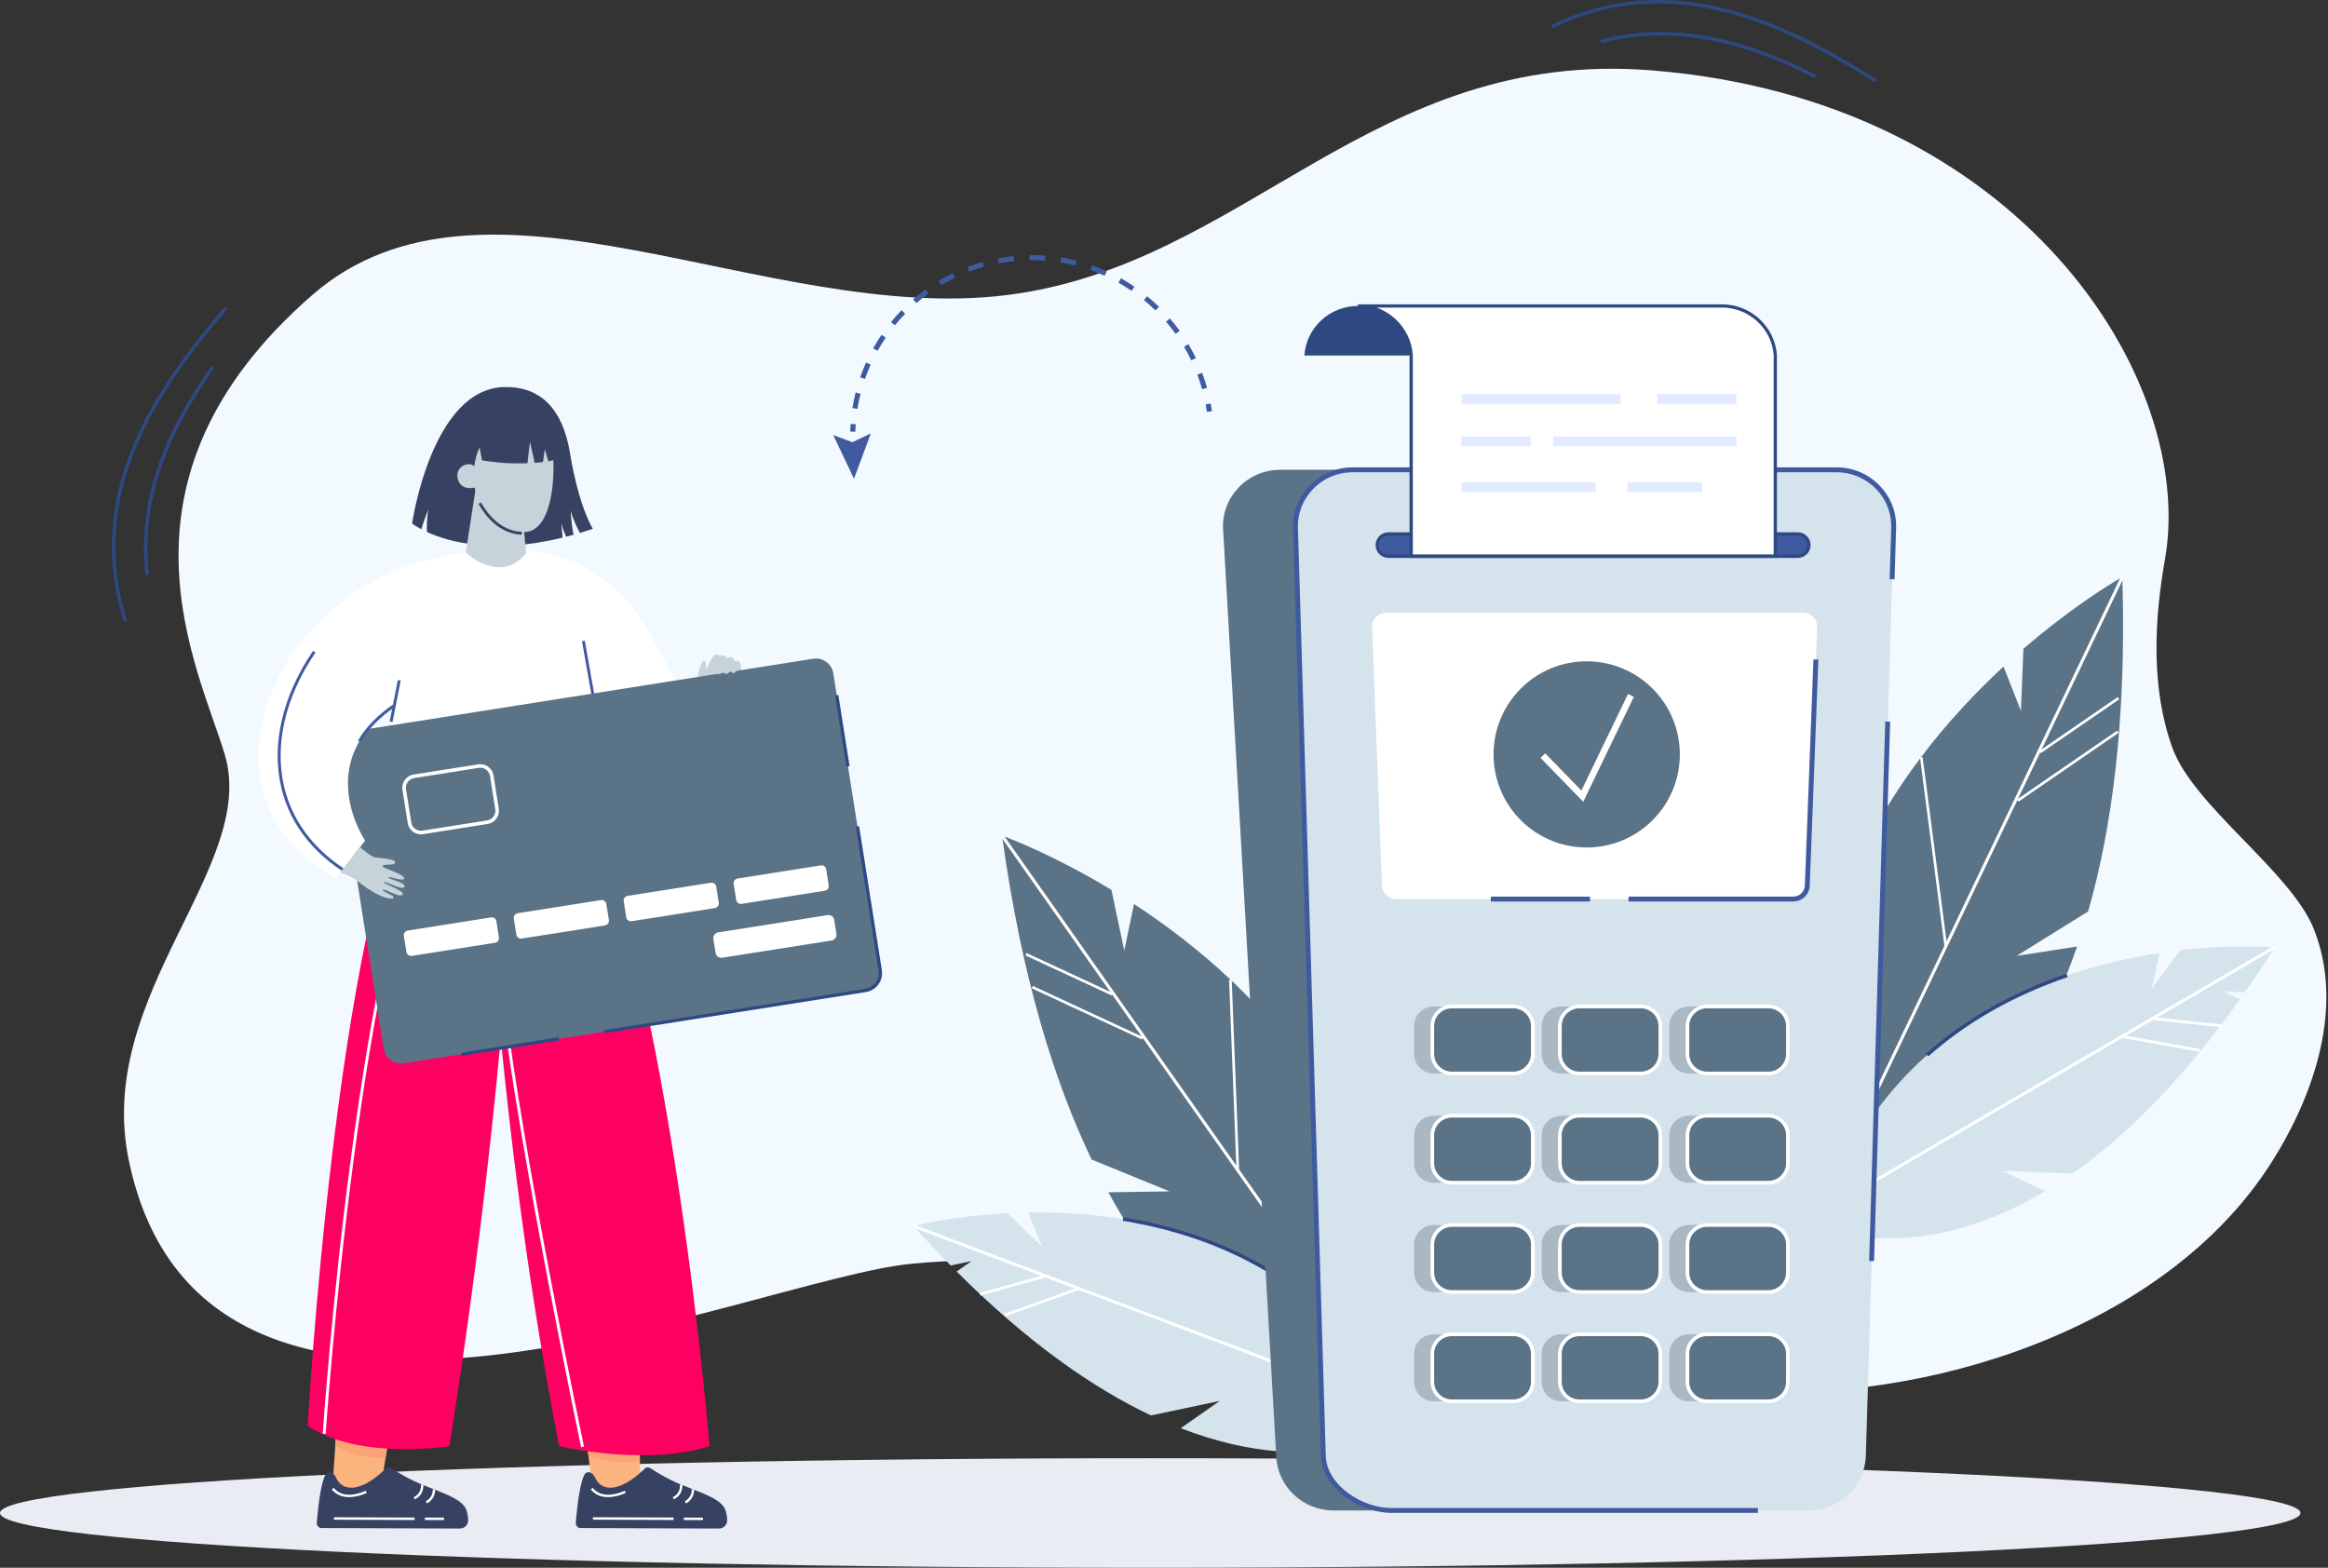
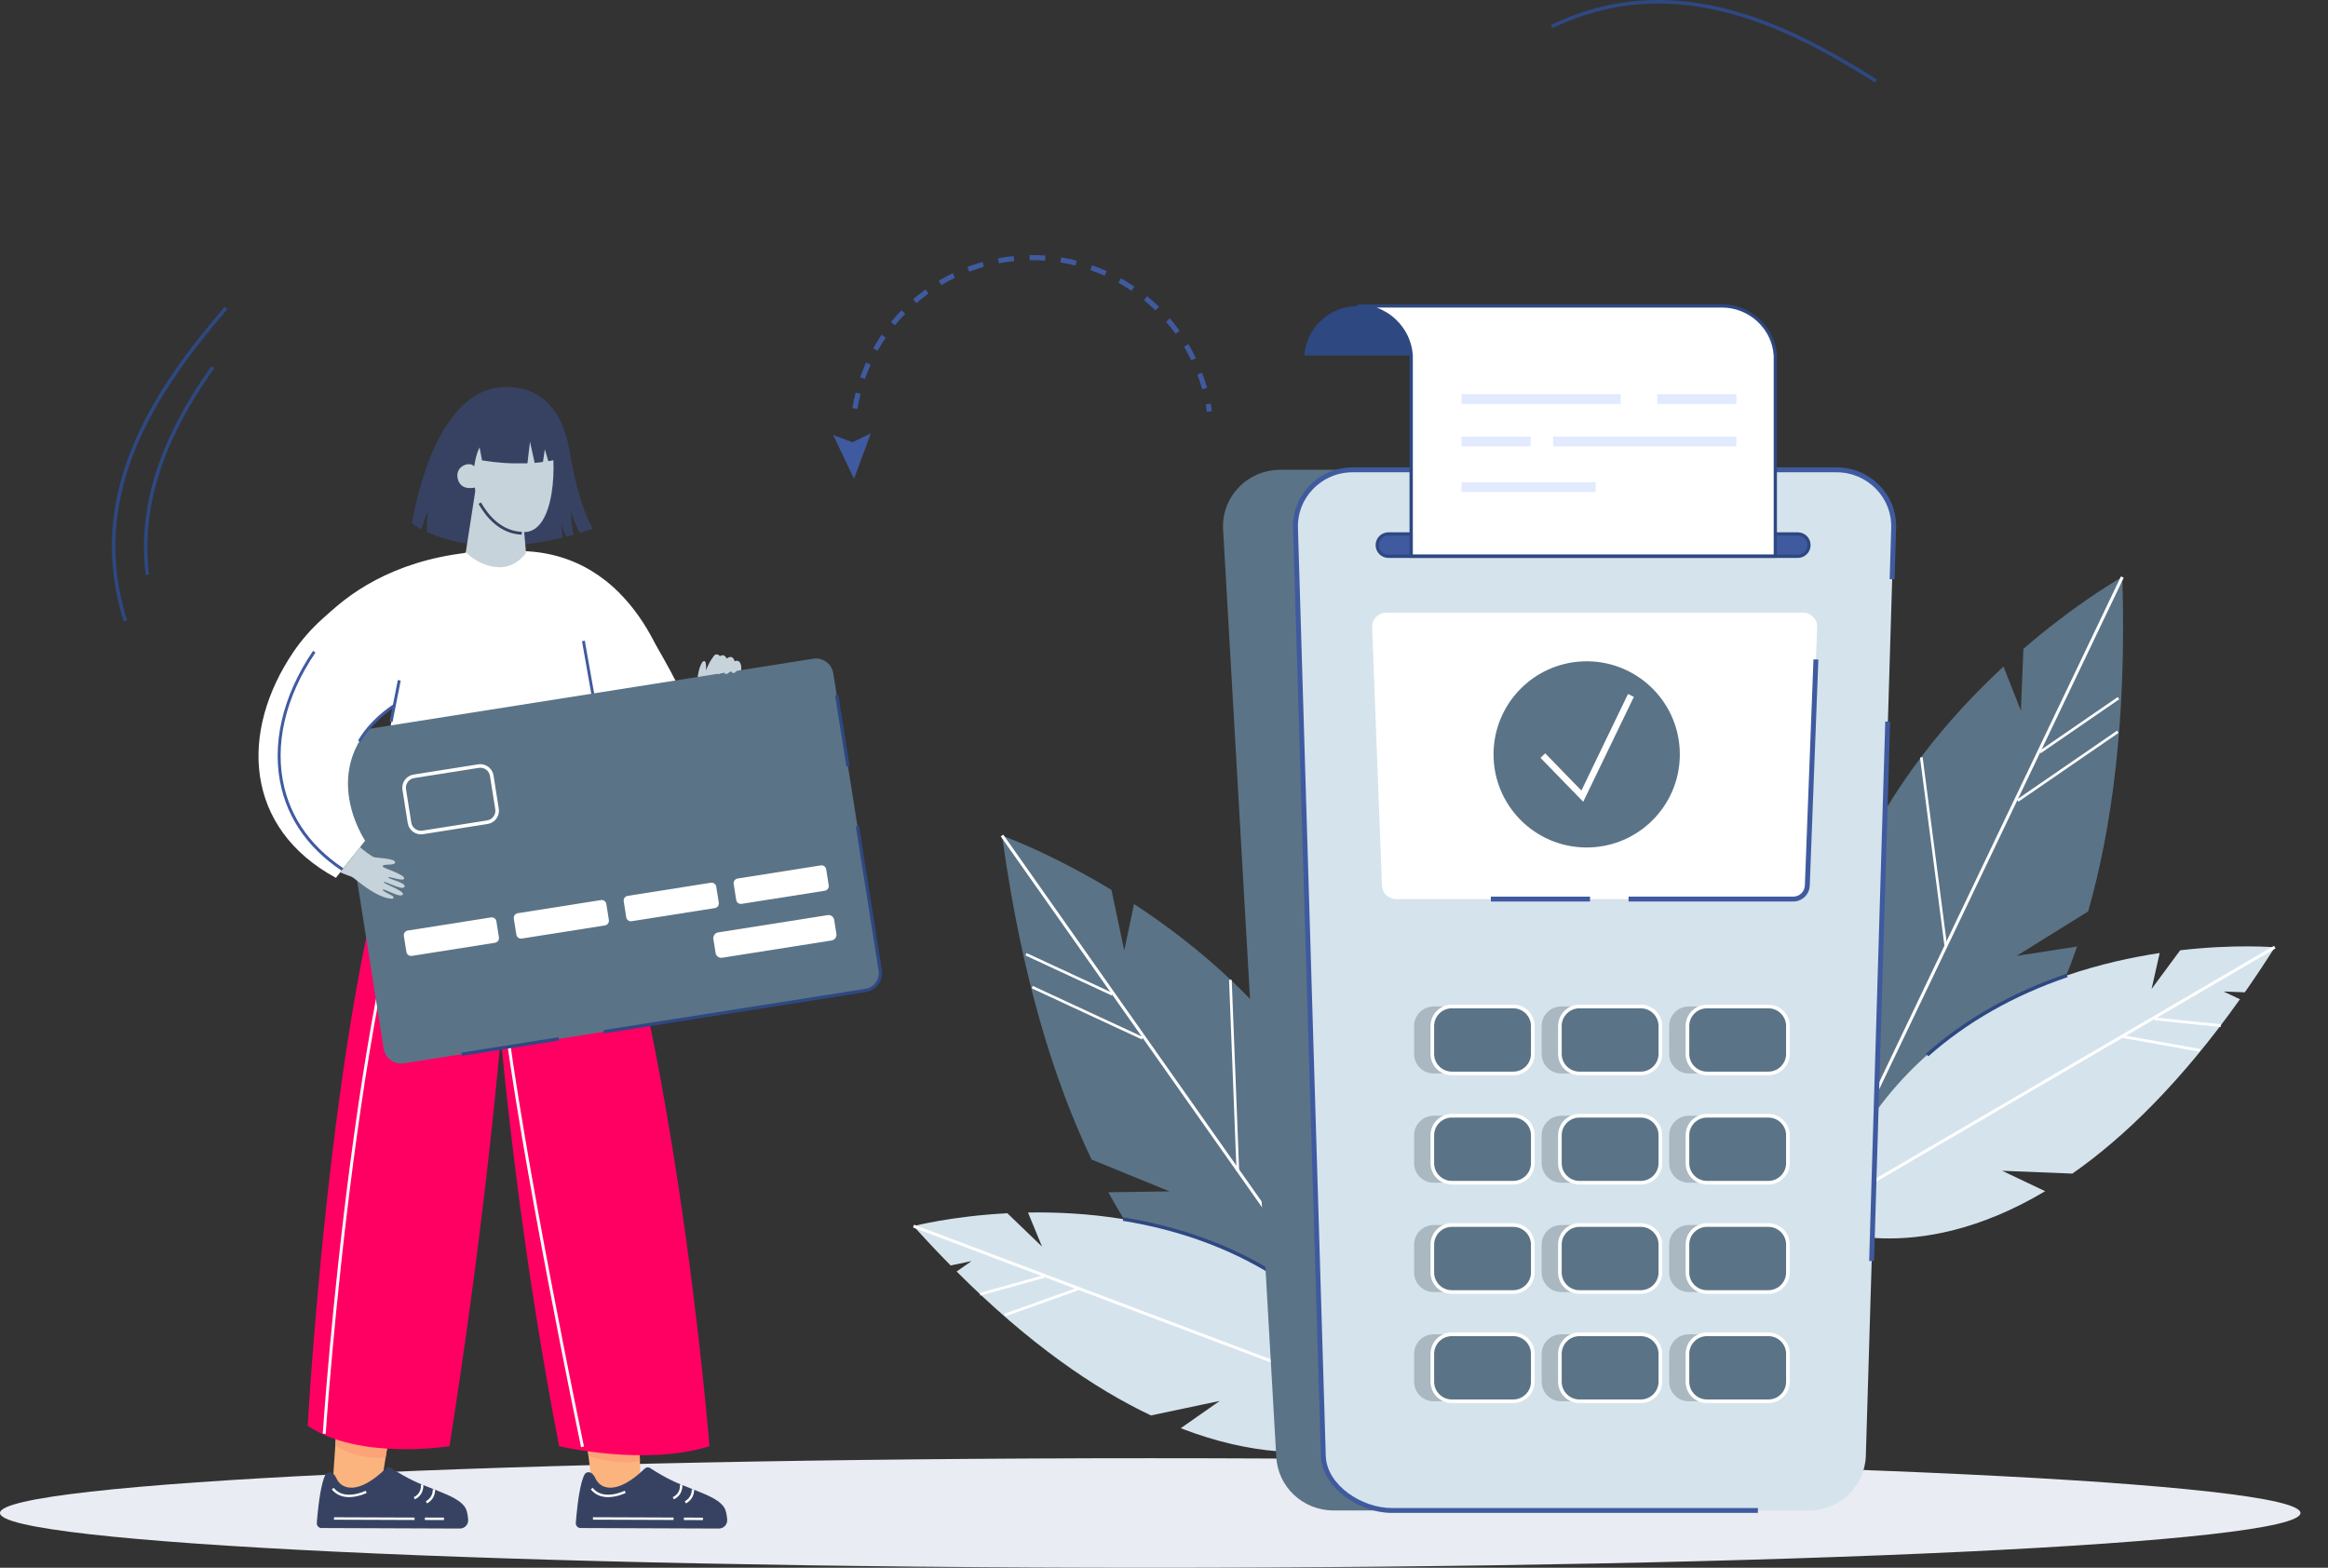
<svg xmlns="http://www.w3.org/2000/svg" width="585" height="394" viewBox="0 0 585 394" fill="none">
  <rect x="0" y="0" width="585" height="394" fill="#333333" stroke="none" />
  <g clip-path="url(#clip0_3087_1008)">
-     <path d="M436.129 349.555C484.204 352.948 544.297 333.895 570.811 292.112C581.788 274.813 589.077 252.614 581.436 233.472C575.648 218.976 551.168 202.595 545.88 187.894C540.518 172.988 541.281 156.198 544.035 140.53C551.938 95.501 507.987 25.2 415.157 17.694C344.775 12.007 312.932 66.689 253.027 74.154C192.581 81.685 121.698 36.492 78.452 74.154C24.753 120.928 49.955 167.744 56.489 189.648C64.884 217.788 23.843 249.902 32.312 291.333C51.234 383.964 188.769 321.497 229.08 317.588C270.022 313.614 310.645 325.267 350.768 334.617C390.89 343.966 433.382 350.997 472.595 338.165L436.129 349.555Z" fill="#F3FAFF" />
    <path d="M289.04 394C448.673 394 578.081 387.836 578.081 380.233C578.081 372.63 448.673 366.466 289.04 366.466C129.408 366.466 0 372.63 0 380.233C0 387.836 129.408 394 289.04 394Z" fill="#E9ECF2" />
    <path d="M37.45 144.403L36.573 144.502C34.621 127.334 39.885 110.659 53.125 92.008L53.838 92.516C40.729 110.978 35.523 127.457 37.442 144.403H37.45Z" fill="#2E4882" />
    <path d="M31.916 155.9L31.08 156.162C21.029 124.163 38.27 98.244 56.462 77.118L57.126 77.692C39.098 98.637 21.996 124.31 31.916 155.9Z" fill="#2E4882" />
-     <path d="M456.007 19.627C435.839 9.326 418.771 6.548 402.276 10.891L402.054 10.039C418.771 5.639 436.036 8.433 456.409 18.84L456.007 19.618V19.627Z" fill="#2E4882" />
    <path d="M471.158 20.732C447.826 5.917 419.943 -7.293 390.101 7.072L389.724 6.277C419.96 -8.276 448.096 5.04 471.642 19.987L471.166 20.724L471.158 20.732Z" fill="#2E4882" />
-     <path d="M214.936 108.503L213.657 108.47C213.673 107.823 213.706 107.176 213.755 106.528L215.026 106.618C214.985 107.241 214.952 107.872 214.936 108.503Z" fill="#3F5A9F" />
    <path d="M302.084 97.818C301.74 96.572 301.338 95.335 300.879 94.13L302.076 93.68C302.543 94.917 302.961 96.195 303.314 97.474L302.084 97.818ZM215.469 102.759L214.206 102.554C214.411 101.243 214.682 99.932 215.01 98.645L216.247 98.957C215.936 100.211 215.674 101.489 215.469 102.759ZM299.362 90.557C298.805 89.394 298.19 88.247 297.534 87.14L298.632 86.485C299.313 87.624 299.944 88.812 300.518 90L299.362 90.549V90.557ZM217.354 95.245L216.149 94.827C216.584 93.573 217.075 92.328 217.625 91.115L218.789 91.639C218.264 92.819 217.781 94.032 217.354 95.245ZM295.41 83.895C294.656 82.855 293.853 81.822 293.008 80.847L293.976 80.011C294.845 81.019 295.673 82.076 296.443 83.15L295.402 83.895H295.41ZM220.527 88.165L219.412 87.542C220.06 86.386 220.765 85.239 221.511 84.141L222.568 84.862C221.847 85.928 221.158 87.042 220.527 88.165ZM290.352 78.02C289.426 77.118 288.458 76.25 287.458 75.43L288.27 74.439C289.295 75.275 290.295 76.176 291.246 77.102L290.352 78.02ZM224.888 81.748L223.896 80.945C224.733 79.921 225.626 78.913 226.553 77.963L227.471 78.847C226.577 79.773 225.708 80.749 224.888 81.748ZM284.351 73.103C283.285 72.374 282.178 71.686 281.055 71.055L281.678 69.94C282.834 70.587 283.974 71.3 285.072 72.046L284.351 73.103ZM230.283 76.184L229.447 75.217C230.455 74.349 231.505 73.513 232.579 72.743L233.325 73.775C232.283 74.529 231.259 75.34 230.283 76.184ZM277.587 69.309C276.415 68.776 275.202 68.293 273.98 67.867L274.406 66.662C275.661 67.105 276.907 67.596 278.112 68.145L277.587 69.309ZM236.563 71.644L235.907 70.546C237.047 69.866 238.227 69.227 239.424 68.653L239.982 69.801C238.826 70.358 237.67 70.981 236.563 71.644ZM270.266 66.744C269.012 66.425 267.741 66.162 266.462 65.949L266.667 64.687C267.979 64.9 269.291 65.171 270.578 65.499L270.266 66.736V66.744ZM243.548 68.268L243.097 67.072C244.335 66.605 245.614 66.179 246.893 65.826L247.237 67.056C245.999 67.408 244.753 67.809 243.548 68.268ZM262.609 65.499C261.322 65.409 260.018 65.368 258.731 65.384L258.715 64.106C260.043 64.089 261.379 64.122 262.707 64.22L262.617 65.49L262.609 65.499ZM251.017 66.171L250.779 64.917C252.082 64.671 253.419 64.474 254.73 64.343L254.862 65.613C253.583 65.745 252.287 65.933 251.017 66.171Z" fill="#3F5A9F" />
    <path d="M304.543 103.333L303.281 103.513C303.191 102.89 303.092 102.267 302.978 101.644L304.232 101.415C304.347 102.046 304.453 102.685 304.543 103.333Z" fill="#3F5A9F" />
    <path d="M218.838 108.913L214.198 111.134L209.385 109.331L214.599 120.328L218.838 108.913Z" fill="#3F5A9F" />
    <path d="M175.264 172.134C175.076 169.225 176.264 165.808 177.035 166.144C177.814 166.48 177.084 169.201 177.625 170.02C178.338 171.094 178.953 172.101 178.42 174.642L175.256 172.134H175.264Z" fill="#C6D3DA" />
    <path d="M149.029 375.193L146.709 356.444H160.458L161.064 375.193H149.029Z" fill="#FCB47E" />
    <path d="M160.802 367.089C155.604 368.449 147.89 365.975 147.89 365.975L147.34 361.525L160.654 362.648L160.802 367.089Z" fill="#FCA377" />
    <path d="M83.451 375.193L84.721 356.444H98.47L95.486 375.193H83.451Z" fill="#FCB47E" />
    <path d="M97.83 360.452L96.888 366.368C90.542 366.745 86.033 364.393 84.262 363.271L84.647 357.518L97.822 360.46L97.83 360.452Z" fill="#FCA377" />
    <path d="M178.281 363.443C178.281 363.443 169.099 248.171 144.299 192.137L121.245 193.292C121.245 193.292 123.213 274.451 140.503 363.443C140.503 363.443 162.138 368.573 178.273 363.443H178.281Z" fill="#FF0062" />
    <path d="M112.957 363.443C112.957 363.443 90.272 367.106 77.327 358.313C77.327 358.313 84.213 233.33 105.316 192.35H130.124C130.124 192.35 129.312 259.717 112.948 363.443H112.957Z" fill="#FF0062" />
    <path d="M105.882 133.013C106.488 130.833 107.644 128.047 107.644 128.047C107.242 130.136 107.234 132.447 107.275 133.693C112.662 136.159 123.91 139.38 141.389 135.111C141.167 133.316 141.069 131.611 141.069 131.611C141.38 132.75 141.823 133.898 142.258 134.889C142.881 134.734 143.504 134.57 144.143 134.389C143.618 132.169 143.397 128.317 143.397 128.317C144.004 130.636 145.217 132.996 145.725 133.939C146.791 133.619 147.873 133.275 148.98 132.898C148.98 132.898 145.496 127.588 143.217 113.764C141.339 102.398 135.502 97.031 126.64 97.268C108.415 97.76 103.553 131.562 103.553 131.562C103.553 131.562 104.332 132.177 105.898 133.013H105.882Z" fill="#374263" />
    <path d="M168.885 173.109C168.885 173.109 161.581 140.249 132.542 138.544C87.845 135.93 74.105 164.988 74.105 164.988L168.885 173.109Z" fill="white" />
    <path d="M122.606 105.602C127.541 102.783 136.207 102.66 138.183 109.339C140.011 115.501 139.716 134.07 131.468 133.718C122.844 133.349 120.13 126.801 119.36 122.794C119.081 121.352 117.671 108.421 122.606 105.602Z" fill="#C6D3DA" />
    <path d="M119.572 122.467C119.572 122.467 115.719 123.655 114.998 120.189C114.35 117.067 118.056 115.846 119.253 117.214L119.572 122.467Z" fill="#C6D3DA" />
    <path d="M172.927 212.689C178.453 201.872 182.773 176.617 182.773 176.617C183.413 175.625 186.094 171.323 186.266 168.045C186.34 166.587 185.602 165.726 184.618 166.201C184.265 165.021 183.56 164.8 182.609 165.497C182.077 164.464 181.429 164.505 180.789 165.005C179.379 162.637 176.559 170.135 176.575 171.069C176.584 171.7 176.772 174.003 176.871 174.683C176.994 175.584 160.302 204.027 160.302 204.027L172.935 212.697L172.927 212.689Z" fill="#C6D3DA" />
    <path d="M81.844 360.337L81.106 360.288C81.188 359.042 89.591 234.838 110.915 194.488L111.571 194.832C90.313 235.051 81.926 359.091 81.844 360.337Z" fill="white" />
    <path d="M99.93 172.33L92.108 217.048C112.522 223.177 135.56 217.67 154.399 205.174L146.594 161.071L132.075 138.97C132.075 138.97 125 147.042 117.195 138.79L96.872 147.312L99.93 172.33Z" fill="white" />
    <path d="M174.247 182.024L170.123 171.806C170.123 171.806 159.81 150.844 151.316 145.428L145.881 182.106L174.239 182.024H174.247Z" fill="white" />
-     <path d="M126.041 262.97L125.32 262.904C126.492 250.383 127.468 238.132 128.222 226.496L128.952 226.545C128.197 238.181 127.222 250.44 126.049 262.97H126.041Z" fill="#47393D" />
    <path d="M146.012 363.697C145.856 362.959 130.558 289.586 126.205 252.612L126.943 252.522C131.288 289.463 146.586 362.804 146.742 363.541L146.012 363.697Z" fill="white" />
    <path d="M146.958 161.013L146.248 161.139L154.035 205.24L154.746 205.115L146.958 161.013Z" fill="#3F5A9F" />
    <path d="M116.424 116.526C116.424 116.526 117.802 115.731 119.171 117.189C119.171 117.189 119.531 114.272 120.515 112.437L121.13 115.69C122.13 115.846 125.311 116.37 128.796 116.436C129.779 116.452 132.542 116.436 132.542 116.436L133.174 111.003L134.354 116.329C135.166 116.263 135.797 116.181 136.445 116.091L136.904 112.896L137.797 115.903C138.666 115.755 139.273 115.624 139.56 115.559C139.74 113.272 139.814 107.118 135.74 103.554C131.067 99.465 121.179 101.71 118.884 106.61C116.596 111.511 116.424 116.534 116.424 116.534V116.526Z" fill="#374263" />
    <path d="M125.656 142.551C129.747 142.551 132.181 138.979 132.181 138.979L131.157 127.146L119.892 120.459L117.047 138.798C117.047 138.798 120.573 142.551 125.647 142.551H125.656Z" fill="#C6D3DA" />
    <path d="M131.092 134.382L131.124 133.661C126 133.439 122.721 129.522 120.868 126.277L120.245 126.63C122.188 130.03 125.64 134.144 131.092 134.374V134.382Z" fill="#374263" />
    <path d="M145.889 384.011L180.642 384.142C181.856 384.142 182.823 383.126 182.733 381.921C182.733 381.905 182.733 381.889 182.733 381.88C182.708 381.618 182.675 381.34 182.643 381.069C182.528 380.143 182.282 379.217 181.847 378.644C180.208 376.456 177.01 375.448 171.321 373.162C167.746 371.727 164.713 369.826 163.385 368.941C162.95 368.655 162.393 368.72 162.007 369.081C155.113 375.776 150.89 374.325 149.644 371.547C148.685 369.433 147.316 369.867 146.939 370.482C145.775 372.416 145.119 378.086 144.848 380.93C144.815 381.233 144.791 381.52 144.775 381.741C144.734 382.274 144.709 382.593 144.709 382.593C144.578 383.331 145.143 384.019 145.889 384.019V384.011Z" fill="#374263" />
    <path d="M169.337 376.792C171.813 375.603 171.452 373.055 171.444 373.03L170.845 373.12C170.862 373.211 171.132 375.259 169.066 376.251L169.329 376.792H169.337Z" fill="white" />
    <path d="M172.378 377.824C174.649 376.554 174.42 374.341 174.411 374.243L173.813 374.309C173.821 374.382 174.001 376.218 172.083 377.292L172.378 377.816V377.824Z" fill="white" />
    <path d="M152.768 376.242C155.096 376.25 157.203 375.202 157.236 375.185L156.965 374.644C156.908 374.669 151.628 377.299 148.931 373.915L148.456 374.292C149.644 375.783 151.251 376.234 152.768 376.242Z" fill="white" />
    <path d="M149.005 381.301L149.002 381.908L169.252 381.982L169.254 381.376L149.005 381.301Z" fill="white" />
    <path d="M171.851 381.387L171.849 381.994L176.637 382.011L176.639 381.405L171.851 381.387Z" fill="white" />
    <path d="M80.803 384.011L115.555 384.142C116.769 384.142 117.736 383.126 117.646 381.921C117.646 381.905 117.646 381.889 117.646 381.88C117.621 381.618 117.588 381.34 117.556 381.069C117.441 380.143 117.195 379.217 116.76 378.644C115.121 376.456 111.923 375.448 106.234 373.162C102.659 371.727 99.626 369.826 98.298 368.941C97.863 368.655 97.306 368.72 96.921 369.081C90.026 375.776 85.803 374.325 84.557 371.547C83.598 369.433 82.229 369.867 81.852 370.482C80.688 372.416 80.032 378.086 79.761 380.93C79.729 381.233 79.704 381.52 79.688 381.741C79.647 382.274 79.622 382.593 79.622 382.593C79.491 383.331 80.056 384.019 80.803 384.019V384.011Z" fill="#374263" />
    <path d="M104.25 376.792C106.726 375.603 106.365 373.055 106.357 373.03L105.759 373.12C105.775 373.211 106.045 375.259 103.979 376.251L104.242 376.792H104.25Z" fill="white" />
    <path d="M107.3 377.824C109.57 376.554 109.341 374.341 109.333 374.243L108.734 374.309C108.742 374.382 108.923 376.218 107.004 377.292L107.3 377.816V377.824Z" fill="white" />
    <path d="M87.689 376.242C90.018 376.25 92.125 375.202 92.157 375.185L91.887 374.644C91.829 374.669 86.55 377.299 83.853 373.915L83.377 374.292C84.566 375.783 86.173 376.234 87.689 376.242Z" fill="white" />
    <path d="M83.925 381.309L83.923 381.916L104.173 381.99L104.175 381.383L83.925 381.309Z" fill="white" />
    <path d="M106.772 381.378L106.77 381.985L111.557 382.002L111.56 381.396L106.772 381.378Z" fill="white" />
    <path d="M101.454 267.231L217.534 248.908C219.92 248.531 221.568 246.269 221.191 243.876L209.393 169.2C209.016 166.815 206.754 165.168 204.36 165.545L88.28 183.868C85.894 184.245 84.246 186.506 84.623 188.899L96.421 263.576C96.798 265.96 99.06 267.607 101.454 267.231Z" fill="#5B7386" />
    <path d="M123.379 230.558L102.478 233.856C101.829 233.958 101.387 234.566 101.489 235.215L102.124 239.238C102.227 239.886 102.835 240.328 103.484 240.226L124.385 236.928C125.034 236.826 125.476 236.218 125.374 235.569L124.739 231.547C124.636 230.898 124.028 230.456 123.379 230.558Z" fill="white" />
    <path d="M151.006 226.201L130.105 229.498C129.456 229.601 129.014 230.209 129.116 230.857L129.751 234.88C129.854 235.528 130.462 235.971 131.111 235.869L152.012 232.571C152.66 232.469 153.103 231.86 153.001 231.212L152.366 227.189C152.263 226.541 151.654 226.098 151.006 226.201Z" fill="white" />
    <path d="M178.625 221.843L157.724 225.141C157.076 225.243 156.633 225.852 156.735 226.5L157.37 230.523C157.473 231.171 158.082 231.613 158.73 231.511L179.631 228.213C180.28 228.111 180.722 227.503 180.62 226.855L179.985 222.832C179.882 222.183 179.274 221.741 178.625 221.843Z" fill="white" />
    <path d="M206.252 217.484L185.351 220.782C184.702 220.884 184.26 221.492 184.362 222.14L184.997 226.163C185.1 226.812 185.708 227.254 186.357 227.152L207.258 223.854C207.907 223.752 208.349 223.143 208.247 222.495L207.612 218.472C207.509 217.824 206.901 217.382 206.252 217.484Z" fill="white" />
    <path d="M207.966 229.982L180.473 234.32C179.682 234.445 179.141 235.187 179.266 235.979L179.82 239.483C179.945 240.275 180.688 240.815 181.479 240.69L208.972 236.352C209.764 236.227 210.304 235.485 210.179 234.693L209.626 231.189C209.501 230.397 208.758 229.857 207.966 229.982Z" fill="white" />
    <path d="M102.455 206.845L101.135 198.487C100.848 196.659 102.102 194.938 103.93 194.652L120.179 192.087C122.008 191.8 123.729 193.054 124.016 194.881L125.336 203.239C125.623 205.067 124.369 206.788 122.54 207.075L106.291 209.639C104.463 209.926 102.742 208.672 102.455 206.845ZM104.07 195.537C102.733 195.75 101.815 197.003 102.028 198.347L103.348 206.706C103.561 208.041 104.816 208.959 106.16 208.746L122.409 206.181C123.746 205.968 124.664 204.714 124.451 203.371L123.131 195.012C122.918 193.676 121.663 192.759 120.319 192.972L104.07 195.537Z" fill="white" />
    <path d="M210.669 174.648L209.859 174.775L212.684 192.664L213.494 192.536L210.669 174.648Z" fill="#2E4882" />
    <path d="M151.784 259.7L151.653 258.889L217.469 248.506C218.518 248.342 219.437 247.777 220.068 246.908C220.699 246.048 220.953 244.991 220.789 243.942L215.067 207.739L215.879 207.607L221.601 243.811C221.798 245.073 221.494 246.343 220.74 247.384C219.986 248.424 218.871 249.104 217.608 249.309L151.792 259.692L151.784 259.7Z" fill="#2E4882" />
    <path d="M140.33 260.685L115.956 264.535L116.084 265.344L140.458 261.494L140.33 260.685Z" fill="#2E4882" />
    <path d="M185.364 166.135C185.873 166.291 186.127 166.856 185.905 167.339C185.495 168.208 184.831 169.109 184.356 169.142C183.528 169.2 183.946 167.774 184.266 166.717C184.405 166.25 184.897 165.987 185.364 166.135Z" fill="#C6D3DA" />
    <path d="M183.938 166.11C184.282 166.34 184.421 166.774 184.274 167.159C183.905 168.126 183.126 169.511 182.339 169.388C181.839 169.306 182.167 167.806 182.495 166.577C182.651 165.987 183.429 165.758 183.938 166.11Z" fill="#C6D3DA" />
    <path d="M181.872 165.602C182.347 165.701 182.651 166.16 182.56 166.635C182.355 167.651 181.839 168.995 180.781 169.38C179.871 169.708 180.388 167.553 180.716 166.233C180.831 165.766 181.29 165.48 181.757 165.578L181.88 165.602H181.872Z" fill="#C6D3DA" />
    <path d="M180.183 164.463C181.044 164.611 181.167 165.471 180.945 166.037C180.535 167.069 179.83 168.249 179.183 168.405C178.486 168.577 178.871 166.84 179.101 165.521C179.199 164.922 179.658 164.365 180.191 164.463H180.183Z" fill="#C6D3DA" />
    <path d="M91.756 211.271C91.756 211.271 78.171 191.391 99.2 177.214L111.243 143.363V143.133C97.142 143.06 81.984 151.688 73.777 163.775C60.053 183.983 61.43 208.157 84.41 220.612L91.756 211.262V211.271Z" fill="white" />
    <path d="M98.642 181.459L97.913 181.311L99.97 170.904L100.692 171.044L98.642 181.459Z" fill="#3F5A9F" />
    <path d="M89.427 220.948C79.524 215.581 73.063 207.698 70.743 198.159C68.095 187.277 70.907 174.993 78.663 163.57L79.278 163.988C71.637 175.239 68.866 187.31 71.465 197.979C73.736 207.304 80.073 215.024 89.78 220.293L89.427 220.948Z" fill="#3F5A9F" />
    <path d="M90.469 212.909C91.157 213.458 93.305 215.31 94.174 215.458C94.978 215.597 99.438 215.785 99.306 216.72C99.175 217.703 96.134 216.941 96.166 217.736C96.183 218.227 102.118 219.825 101.52 220.866C101.126 221.546 97.667 220.088 97.601 220.522C97.535 220.915 102.176 221.825 101.643 222.865C101.085 223.955 96.626 221.21 96.396 221.726C96.281 221.98 101.7 223.931 101.249 224.767C100.643 225.881 96.478 223.128 96.158 223.619C96.002 223.857 97.642 224.57 98.569 225.119C99.085 225.422 98.921 225.881 98.511 225.865C94.322 225.676 89.067 220.587 88.403 220.35C87.402 219.997 86.435 219.62 85.492 219.235L90.46 212.926L90.469 212.909Z" fill="#C6D3DA" />
    <path d="M90.608 186.499L89.968 186.122C91.96 182.697 94.994 179.599 98.995 176.903L99.413 177.518C95.51 180.148 92.551 183.164 90.616 186.491L90.608 186.499Z" fill="#3F5A9F" />
    <path d="M533.309 145.018C533.309 145.305 533.326 145.583 533.334 145.87C534.359 180.721 530.776 207.886 524.726 229.053L506.763 240.222L521.537 237.935L521.955 237.87C513.937 261.134 502.853 276.163 492.383 285.824C485.874 291.855 479.594 295.797 474.437 298.354C474.101 298.526 473.765 298.69 473.429 298.845C472.601 299.247 471.797 299.599 471.027 299.927L461.148 300.443C461.008 299.984 460.885 299.534 460.762 299.066C460.68 298.78 460.598 298.493 460.533 298.198C460.426 297.821 460.328 297.436 460.229 297.059C448.547 252.071 463.271 216.195 482.496 190.612C482.545 190.522 482.611 190.448 482.685 190.358C489.375 181.484 496.614 173.846 503.459 167.512L507.829 178.632L508.46 163.054C520.381 152.762 530.301 146.755 532.735 145.338C533.113 145.116 533.309 145.01 533.309 145.01V145.018Z" fill="#5B7386" />
    <path d="M533.662 145.182L533.334 145.871L513.035 188.343L512.674 189.097L507.14 200.675L506.952 201.061L489.309 237.985L489.284 238.034L460.533 298.206L460.098 299.108L459.418 300.534L458.557 300.583L459.229 299.149L460.23 297.059L488.604 237.69L489.129 236.584L532.736 145.354L532.973 144.854L533.662 145.182Z" fill="white" />
    <path d="M531.998 183.624L506.836 200.922L507.212 201.469L532.374 184.171L531.998 183.624Z" fill="white" />
    <path d="M532.16 175.182L512.436 188.742L512.812 189.289L532.536 175.729L532.16 175.182Z" fill="white" />
    <path d="M483.136 190.284L482.478 190.369L488.671 238.096L489.329 238.01L483.136 190.284Z" fill="white" />
    <path d="M457.18 308.163C457.18 308.163 480.602 319.226 513.929 299.362L503.123 294.232L520.766 294.937C533.777 285.841 548.05 271.976 562.873 251.121L558.749 249.171L564.094 249.384C566.595 245.819 569.103 242.05 571.628 238.067C571.628 238.067 561.84 237.199 547.853 238.813L540.671 248.532L542.705 239.501C514.101 243.844 472.453 258.824 457.18 308.155V308.163Z" fill="#D5E3EC" />
    <path d="M571.438 237.696L455.216 305.606L455.592 306.25L571.815 238.34L571.438 237.696Z" fill="white" />
    <path d="M541.448 255.697L541.377 256.39L558.013 258.105L558.085 257.412L541.448 255.697Z" fill="white" />
    <path d="M533.436 260.157L533.313 260.843L552.717 264.297L552.839 263.612L533.436 260.157Z" fill="white" />
    <path d="M484.562 265.461L483.98 264.805C493.736 256.136 505.615 249.383 519.282 244.721L519.569 245.557C506.009 250.178 494.236 256.881 484.57 265.469L484.562 265.461Z" fill="#2E4882" />
    <path d="M251.803 209.984C251.844 210.263 251.885 210.542 251.918 210.828C256.73 245.36 264.798 271.541 274.308 291.405L293.885 299.411L278.932 299.624H278.505C290.294 321.225 303.732 334.197 315.676 341.981C323.104 346.841 329.958 349.684 335.459 351.34C335.82 351.454 336.18 351.561 336.533 351.659C337.418 351.913 338.271 352.134 339.075 352.323L348.904 351.184C348.962 350.709 349.011 350.242 349.052 349.766C349.085 349.471 349.117 349.168 349.134 348.873C349.183 348.48 349.208 348.086 349.24 347.693C353.241 301.394 332.729 268.469 309.495 246.466C309.429 246.393 309.356 246.319 309.265 246.245C301.182 238.608 292.779 232.29 284.966 227.193L282.514 238.886L279.292 223.636C265.814 215.483 255.033 211.214 252.394 210.222C251.984 210.066 251.771 209.993 251.771 209.993L251.803 209.984Z" fill="#5B7386" />
    <path d="M251.483 210.205L251.918 210.828L279.03 249.318L279.513 249.998L286.9 260.495L287.154 260.847L310.716 294.297L310.749 294.346L349.15 348.864L349.732 349.684L350.642 350.979L351.503 350.88L350.593 349.586L349.265 347.693L311.364 293.888L310.659 292.888L252.426 210.213L252.106 209.763L251.483 210.205Z" fill="white" />
    <path d="M259.536 247.772L259.257 248.374L286.957 261.226L287.236 260.624L259.536 247.772Z" fill="white" />
    <path d="M257.962 239.512L257.682 240.114L279.396 250.189L279.676 249.587L257.962 239.512Z" fill="white" />
    <path d="M309.516 246.226L308.852 246.252L310.726 294.342L311.389 294.316L309.516 246.226Z" fill="white" />
    <path d="M354.127 358.124C354.127 358.124 332.876 372.94 296.705 358.927L306.502 352.068L289.229 355.715C274.882 348.922 258.493 337.638 240.391 319.544L244.13 316.93L238.891 318.028C235.833 314.931 232.726 311.637 229.569 308.129C229.569 308.129 239.071 305.638 253.14 304.901L261.846 313.284L258.329 304.721C287.261 304.221 330.827 312.038 354.127 358.124Z" fill="#D5E3EC" />
    <path d="M229.696 307.78L229.433 308.478L355.375 356.02L355.638 355.323L229.696 307.78Z" fill="white" />
    <path d="M262.3 320.453L246.184 324.92L246.37 325.591L262.487 321.124L262.3 320.453Z" fill="white" />
    <path d="M270.897 323.542L252.344 330.189L252.579 330.845L271.132 324.198L270.897 323.542Z" fill="white" />
    <path d="M319.989 320.594L320.456 319.848C309.388 312.932 296.55 308.253 282.293 305.934L282.153 306.802C296.295 309.097 309.019 313.735 319.989 320.594Z" fill="#2E4882" />
    <path d="M358.791 379.594H335.09C327.375 379.594 321.03 373.596 320.71 365.991L307.339 132.841C307.002 124.778 313.537 118.066 321.718 118.066H349.052L358.791 379.594Z" fill="#5B7386" />
    <path d="M475.864 132.841L468.862 365.991C468.543 373.596 462.205 379.594 454.482 379.594H349.683C341.969 379.594 332.877 373.596 332.557 365.991L325.564 132.841C325.228 124.778 331.762 118.066 339.944 118.066H461.492C469.674 118.066 476.208 124.778 475.872 132.841H475.864Z" fill="#D5E3EC" />
    <path d="M354.495 134.186H348.879C348.101 134.186 347.404 134.497 346.904 135.013C346.387 135.529 346.076 136.218 346.076 136.996C346.076 138.545 347.33 139.799 348.879 139.799H451.76C452.539 139.799 453.236 139.487 453.736 138.971C454.253 138.471 454.564 137.775 454.564 136.996C454.564 135.447 453.31 134.186 451.76 134.186H354.487H354.495Z" fill="#3F5A9F" />
    <path d="M450.613 225.948H350.814C348.912 225.948 347.347 224.44 347.273 222.539L344.797 157.638C344.723 155.631 346.33 153.959 348.339 153.959H453.089C455.097 153.959 456.712 155.631 456.63 157.638L454.154 222.539C454.081 224.44 452.515 225.948 450.613 225.948Z" fill="white" />
    <path d="M375.688 252.94H360.259C357.547 252.94 355.348 255.138 355.348 257.848V264.863C355.348 267.574 357.547 269.771 360.259 269.771H375.688C378.4 269.771 380.599 267.574 380.599 264.863V257.848C380.599 255.138 378.4 252.94 375.688 252.94Z" fill="#A9B8C1" />
    <path d="M375.688 280.4H360.259C357.547 280.4 355.348 282.598 355.348 285.308V292.323C355.348 295.034 357.547 297.231 360.259 297.231H375.688C378.4 297.231 380.599 295.034 380.599 292.323V285.308C380.599 282.598 378.4 280.4 375.688 280.4Z" fill="#A9B8C1" />
    <path d="M360.259 307.868H375.688C378.402 307.868 380.599 310.064 380.599 312.776V319.791C380.599 322.503 378.402 324.699 375.688 324.699H360.259C357.545 324.699 355.348 322.503 355.348 319.791V312.776C355.348 310.064 357.545 307.868 360.259 307.868Z" fill="#A9B8C1" />
    <path d="M375.688 335.328H360.259C357.547 335.328 355.348 337.525 355.348 340.236V347.251C355.348 349.962 357.547 352.159 360.259 352.159H375.688C378.4 352.159 380.599 349.962 380.599 347.251V340.236C380.599 337.525 378.4 335.328 375.688 335.328Z" fill="#A9B8C1" />
    <path d="M407.744 252.94H392.315C389.602 252.94 387.404 255.138 387.404 257.848V264.863C387.404 267.574 389.602 269.771 392.315 269.771H407.744C410.456 269.771 412.655 267.574 412.655 264.863V257.848C412.655 255.138 410.456 252.94 407.744 252.94Z" fill="#A9B8C1" />
    <path d="M407.744 280.4H392.315C389.602 280.4 387.404 282.598 387.404 285.308V292.323C387.404 295.034 389.602 297.231 392.315 297.231H407.744C410.456 297.231 412.655 295.034 412.655 292.323V285.308C412.655 282.598 410.456 280.4 407.744 280.4Z" fill="#A9B8C1" />
    <path d="M392.315 307.868H407.744C410.458 307.868 412.655 310.064 412.655 312.776V319.791C412.655 322.503 410.458 324.699 407.744 324.699H392.315C389.601 324.699 387.404 322.503 387.404 319.791V312.776C387.404 310.064 389.601 307.868 392.315 307.868Z" fill="#A9B8C1" />
    <path d="M407.744 335.328H392.315C389.602 335.328 387.404 337.525 387.404 340.236V347.251C387.404 349.962 389.602 352.159 392.315 352.159H407.744C410.456 352.159 412.655 349.962 412.655 347.251V340.236C412.655 337.525 410.456 335.328 407.744 335.328Z" fill="#A9B8C1" />
    <path d="M439.791 252.94H424.361C421.649 252.94 419.451 255.138 419.451 257.848V264.863C419.451 267.574 421.649 269.771 424.361 269.771H439.791C442.503 269.771 444.702 267.574 444.702 264.863V257.848C444.702 255.138 442.503 252.94 439.791 252.94Z" fill="#A9B8C1" />
    <path d="M439.791 280.4H424.361C421.649 280.4 419.451 282.598 419.451 285.308V292.323C419.451 295.034 421.649 297.231 424.361 297.231H439.791C442.503 297.231 444.702 295.034 444.702 292.323V285.308C444.702 282.598 442.503 280.4 439.791 280.4Z" fill="#A9B8C1" />
    <path d="M424.361 307.868H439.791C442.504 307.868 444.702 310.064 444.702 312.776V319.791C444.702 322.503 442.504 324.699 439.791 324.699H424.361C421.648 324.699 419.451 322.503 419.451 319.791V312.776C419.451 310.064 421.648 307.868 424.361 307.868Z" fill="#A9B8C1" />
    <path d="M439.791 335.328H424.361C421.649 335.328 419.451 337.525 419.451 340.236V347.251C419.451 349.962 421.649 352.159 424.361 352.159H439.791C442.503 352.159 444.702 349.962 444.702 347.251V340.236C444.702 337.525 442.503 335.328 439.791 335.328Z" fill="#A9B8C1" />
    <path d="M380.263 252.94H364.834C362.122 252.94 359.923 255.138 359.923 257.848V264.863C359.923 267.574 362.122 269.771 364.834 269.771H380.263C382.975 269.771 385.174 267.574 385.174 264.863V257.848C385.174 255.138 382.975 252.94 380.263 252.94Z" fill="#5B7386" />
    <path d="M380.263 280.4H364.834C362.122 280.4 359.923 282.598 359.923 285.308V292.323C359.923 295.034 362.122 297.231 364.834 297.231H380.263C382.975 297.231 385.174 295.034 385.174 292.323V285.308C385.174 282.598 382.975 280.4 380.263 280.4Z" fill="#5B7386" />
    <path d="M364.834 307.868H380.263C382.977 307.868 385.174 310.064 385.174 312.776V319.791C385.174 322.503 382.977 324.699 380.263 324.699H364.834C362.12 324.699 359.923 322.503 359.923 319.791V312.776C359.923 310.064 362.12 307.868 364.834 307.868Z" fill="#5B7386" />
    <path d="M380.263 335.328H364.834C362.122 335.328 359.923 337.525 359.923 340.236V347.251C359.923 349.962 362.122 352.159 364.834 352.159H380.263C382.975 352.159 385.174 349.962 385.174 347.251V340.236C385.174 337.525 382.975 335.328 380.263 335.328Z" fill="#5B7386" />
    <path d="M396.889 252.94H412.319C415.032 252.94 417.229 255.136 417.229 257.848V264.863C417.229 267.575 415.032 269.771 412.319 269.771H396.889C394.176 269.771 391.979 267.575 391.979 264.863V257.848C391.979 255.136 394.176 252.94 396.889 252.94Z" fill="#5B7386" />
    <path d="M412.319 280.4H396.889C394.177 280.4 391.979 282.598 391.979 285.308V292.323C391.979 295.034 394.177 297.231 396.889 297.231H412.319C415.031 297.231 417.229 295.034 417.229 292.323V285.308C417.229 282.598 415.031 280.4 412.319 280.4Z" fill="#5B7386" />
    <path d="M396.889 307.868H412.319C415.032 307.868 417.229 310.064 417.229 312.776V319.791C417.229 322.503 415.032 324.699 412.319 324.699H396.889C394.176 324.699 391.979 322.503 391.979 319.791V312.776C391.979 310.064 394.176 307.868 396.889 307.868Z" fill="#5B7386" />
    <path d="M412.319 335.328H396.889C394.177 335.328 391.979 337.525 391.979 340.236V347.251C391.979 349.962 394.177 352.159 396.889 352.159H412.319C415.031 352.159 417.229 349.962 417.229 347.251V340.236C417.229 337.525 415.031 335.328 412.319 335.328Z" fill="#5B7386" />
    <path d="M428.945 252.94H444.374C447.087 252.94 449.285 255.136 449.285 257.848V264.863C449.285 267.575 447.087 269.771 444.374 269.771H428.945C426.231 269.771 424.034 267.575 424.034 264.863V257.848C424.034 255.136 426.231 252.94 428.945 252.94Z" fill="#5B7386" />
    <path d="M428.945 280.4H444.374C447.087 280.4 449.285 282.596 449.285 285.308V292.323C449.285 295.035 447.087 297.231 444.374 297.231H428.945C426.231 297.231 424.034 295.035 424.034 292.323V285.308C424.034 282.596 426.231 280.4 428.945 280.4Z" fill="#5B7386" />
    <path d="M428.945 307.868H444.374C447.087 307.868 449.285 310.064 449.285 312.776V319.791C449.285 322.503 447.087 324.699 444.374 324.699H428.945C426.231 324.699 424.034 322.503 424.034 319.791V312.776C424.034 310.064 426.231 307.868 428.945 307.868Z" fill="#5B7386" />
    <path d="M428.945 335.328H444.374C447.087 335.328 449.285 337.524 449.285 340.236V347.251C449.285 349.963 447.087 352.159 444.374 352.159H428.945C426.231 352.159 424.034 349.963 424.034 347.251V340.236C424.034 337.524 426.231 335.328 428.945 335.328Z" fill="#5B7386" />
    <path d="M380.271 270.23H364.842C361.882 270.23 359.472 267.821 359.472 264.863V257.848C359.472 254.89 361.882 252.481 364.842 252.481H380.271C383.23 252.481 385.641 254.89 385.641 257.848V264.863C385.641 267.821 383.23 270.23 380.271 270.23ZM364.833 253.399C362.382 253.399 360.382 255.398 360.382 257.848V264.863C360.382 267.313 362.382 269.312 364.833 269.312H380.263C382.714 269.312 384.714 267.313 384.714 264.863V257.848C384.714 255.398 382.714 253.399 380.263 253.399H364.833Z" fill="white" />
    <path d="M380.271 297.69H364.842C361.882 297.69 359.472 295.281 359.472 292.323V285.308C359.472 282.35 361.882 279.941 364.842 279.941H380.271C383.23 279.941 385.641 282.35 385.641 285.308V292.323C385.641 295.281 383.23 297.69 380.271 297.69ZM364.833 280.859C362.382 280.859 360.382 282.858 360.382 285.308V292.323C360.382 294.773 362.382 296.772 364.833 296.772H380.263C382.714 296.772 384.714 294.773 384.714 292.323V285.308C384.714 282.858 382.714 280.859 380.263 280.859H364.833Z" fill="white" />
    <path d="M380.271 325.15H364.842C361.882 325.15 359.472 322.74 359.472 319.782V312.768C359.472 309.81 361.882 307.4 364.842 307.4H380.271C383.23 307.4 385.641 309.81 385.641 312.768V319.782C385.641 322.74 383.23 325.15 380.271 325.15ZM364.833 308.326C362.382 308.326 360.382 310.326 360.382 312.776V319.79C360.382 322.241 362.382 324.24 364.833 324.24H380.263C382.714 324.24 384.714 322.241 384.714 319.79V312.776C384.714 310.326 382.714 308.326 380.263 308.326H364.833Z" fill="white" />
    <path d="M380.271 352.61H364.842C361.882 352.61 359.472 350.2 359.472 347.242V340.228C359.472 337.27 361.882 334.86 364.842 334.86H380.271C383.23 334.86 385.641 337.27 385.641 340.228V347.242C385.641 350.2 383.23 352.61 380.271 352.61ZM364.833 335.786C362.382 335.786 360.382 337.786 360.382 340.236V347.25C360.382 349.701 362.382 351.7 364.833 351.7H380.263C382.714 351.7 384.714 349.701 384.714 347.25V340.236C384.714 337.786 382.714 335.786 380.263 335.786H364.833Z" fill="white" />
    <path d="M412.327 270.23H396.897C393.938 270.23 391.527 267.821 391.527 264.863V257.848C391.527 254.89 393.938 252.481 396.897 252.481H412.327C415.286 252.481 417.696 254.89 417.696 257.848V264.863C417.696 267.821 415.286 270.23 412.327 270.23ZM396.889 253.399C394.438 253.399 392.437 255.398 392.437 257.848V264.863C392.437 267.313 394.438 269.312 396.889 269.312H412.318C414.77 269.312 416.77 267.313 416.77 264.863V257.848C416.77 255.398 414.77 253.399 412.318 253.399H396.889Z" fill="white" />
    <path d="M412.327 297.69H396.897C393.938 297.69 391.527 295.281 391.527 292.323V285.308C391.527 282.35 393.938 279.941 396.897 279.941H412.327C415.286 279.941 417.696 282.35 417.696 285.308V292.323C417.696 295.281 415.286 297.69 412.327 297.69ZM396.889 280.859C394.438 280.859 392.437 282.858 392.437 285.308V292.323C392.437 294.773 394.438 296.772 396.889 296.772H412.318C414.77 296.772 416.77 294.773 416.77 292.323V285.308C416.77 282.858 414.77 280.859 412.318 280.859H396.889Z" fill="white" />
    <path d="M412.327 325.15H396.897C393.938 325.15 391.527 322.74 391.527 319.782V312.768C391.527 309.81 393.938 307.4 396.897 307.4H412.327C415.286 307.4 417.696 309.81 417.696 312.768V319.782C417.696 322.74 415.286 325.15 412.327 325.15ZM396.889 308.326C394.438 308.326 392.437 310.326 392.437 312.776V319.79C392.437 322.241 394.438 324.24 396.889 324.24H412.318C414.77 324.24 416.77 322.241 416.77 319.79V312.776C416.77 310.326 414.77 308.326 412.318 308.326H396.889Z" fill="white" />
    <path d="M412.327 352.61H396.897C393.938 352.61 391.527 350.2 391.527 347.242V340.228C391.527 337.27 393.938 334.86 396.897 334.86H412.327C415.286 334.86 417.696 337.27 417.696 340.228V347.242C417.696 350.2 415.286 352.61 412.327 352.61ZM396.889 335.786C394.438 335.786 392.437 337.786 392.437 340.236V347.25C392.437 349.701 394.438 351.7 396.889 351.7H412.318C414.77 351.7 416.77 349.701 416.77 347.25V340.236C416.77 337.786 414.77 335.786 412.318 335.786H396.889Z" fill="white" />
    <path d="M444.373 270.23H428.944C425.985 270.23 423.574 267.821 423.574 264.863V257.848C423.574 254.89 425.985 252.481 428.944 252.481H444.373C447.333 252.481 449.743 254.89 449.743 257.848V264.863C449.743 267.821 447.333 270.23 444.373 270.23ZM428.944 253.399C426.493 253.399 424.492 255.398 424.492 257.848V264.863C424.492 267.313 426.493 269.312 428.944 269.312H444.373C446.825 269.312 448.825 267.313 448.825 264.863V257.848C448.825 255.398 446.825 253.399 444.373 253.399H428.944Z" fill="white" />
    <path d="M444.373 297.69H428.944C425.985 297.69 423.574 295.281 423.574 292.323V285.308C423.574 282.35 425.985 279.941 428.944 279.941H444.373C447.333 279.941 449.743 282.35 449.743 285.308V292.323C449.743 295.281 447.333 297.69 444.373 297.69ZM428.944 280.859C426.493 280.859 424.492 282.858 424.492 285.308V292.323C424.492 294.773 426.493 296.772 428.944 296.772H444.373C446.825 296.772 448.825 294.773 448.825 292.323V285.308C448.825 282.858 446.825 280.859 444.373 280.859H428.944Z" fill="white" />
    <path d="M444.373 325.15H428.944C425.985 325.15 423.574 322.74 423.574 319.782V312.768C423.574 309.81 425.985 307.4 428.944 307.4H444.373C447.333 307.4 449.743 309.81 449.743 312.768V319.782C449.743 322.74 447.333 325.15 444.373 325.15ZM428.944 308.326C426.493 308.326 424.492 310.326 424.492 312.776V319.79C424.492 322.241 426.493 324.24 428.944 324.24H444.373C446.825 324.24 448.825 322.241 448.825 319.79V312.776C448.825 310.326 446.825 308.326 444.373 308.326H428.944Z" fill="white" />
    <path d="M444.373 352.61H428.944C425.985 352.61 423.574 350.2 423.574 347.242V340.228C423.574 337.27 425.985 334.86 428.944 334.86H444.373C447.333 334.86 449.743 337.27 449.743 340.228V347.242C449.743 350.2 447.333 352.61 444.373 352.61ZM428.944 335.786C426.493 335.786 424.492 337.786 424.492 340.236V347.25C424.492 349.701 426.493 351.7 428.944 351.7H444.373C446.825 351.7 448.825 349.701 448.825 347.25V340.236C448.825 337.786 446.825 335.786 444.373 335.786H428.944Z" fill="white" />
    <path d="M441.75 380.209H349.675C341.747 380.209 332.27 374.006 331.934 366.016L324.94 132.858C324.768 128.834 326.228 125.007 329.031 122.082C331.893 119.099 335.762 117.452 339.927 117.452H461.475C465.64 117.452 469.51 119.091 472.371 122.082C475.183 125.007 476.634 128.843 476.462 132.866L476.085 145.584L474.855 145.551L475.24 132.825C475.396 129.129 474.06 125.614 471.486 122.934C468.854 120.197 465.304 118.69 461.475 118.69H339.927C336.098 118.69 332.548 120.197 329.917 122.934C327.343 125.614 326.006 129.129 326.162 132.817L333.155 365.975C333.458 373.301 342.28 378.98 349.667 378.98H441.742V380.209H441.75Z" fill="#3F5A9F" />
    <path d="M473.747 181.332L469.698 316.898L470.927 316.935L474.976 181.368L473.747 181.332Z" fill="#3F5A9F" />
    <path d="M446.112 89.337V139.791H354.61V89.337C354.389 85.863 352.798 82.749 350.388 80.503C347.969 78.258 344.723 76.89 341.189 76.89H432.691C436.224 76.89 439.471 78.266 441.89 80.503C444.308 82.74 445.89 85.854 446.112 89.337Z" fill="white" />
    <path d="M354.619 89.337H327.777C327.999 85.863 329.589 82.749 332.008 80.503C334.426 78.258 337.673 76.89 341.206 76.89C344.74 76.89 347.986 78.266 350.405 80.503C352.815 82.749 354.406 85.854 354.627 89.337H354.619Z" fill="#2E4882" />
    <path d="M446.522 140.2H354.2V89.337C353.995 86.108 352.544 83.068 350.109 80.806C347.674 78.544 344.51 77.299 341.198 77.299V76.48H432.699C436.216 76.48 439.586 77.799 442.168 80.208C444.759 82.609 446.3 85.846 446.522 89.32V89.345V140.208V140.2ZM355.028 139.381H445.71V89.345C445.497 86.083 444.046 83.052 441.619 80.798C439.184 78.536 436.011 77.291 432.708 77.291H345.912C347.658 77.922 349.281 78.905 350.675 80.2C353.266 82.609 354.807 85.846 355.028 89.312V139.389V139.381Z" fill="#2E4882" />
    <path d="M451.769 140.208H348.888C347.117 140.208 345.674 138.766 345.674 136.996C345.674 136.135 346.01 135.332 346.617 134.718C347.216 134.111 348.019 133.775 348.888 133.775H354.504V134.595H348.888C348.249 134.595 347.65 134.841 347.199 135.3C346.74 135.758 346.494 136.357 346.494 136.996C346.494 138.315 347.568 139.389 348.888 139.389H451.769C452.408 139.389 453.007 139.143 453.458 138.684C453.917 138.233 454.163 137.635 454.163 136.996C454.163 135.668 453.089 134.595 451.769 134.595H446.153V133.775H451.769C453.54 133.775 454.983 135.218 454.983 136.996C454.983 137.856 454.646 138.668 454.032 139.266C453.433 139.872 452.63 140.208 451.769 140.208Z" fill="#2E4882" />
    <path d="M436.339 99.064H416.458V101.522H436.339V99.064Z" fill="#E1EAFF" />
    <path d="M407.252 99.064H367.269V101.522H407.252V99.064Z" fill="#E1EAFF" />
    <path d="M436.34 109.717H390.29V112.175H436.34V109.717Z" fill="#E1EAFF" />
    <path d="M384.641 109.717H367.269V112.175H384.641V109.717Z" fill="#E1EAFF" />
-     <path d="M427.756 121.188H408.916V123.647H427.756V121.188Z" fill="#E1EAFF" />
    <path d="M400.972 121.188H367.269V123.647H400.972V121.188Z" fill="#E1EAFF" />
    <path d="M399.562 225.333H374.631V226.562H399.562V225.333Z" fill="#3F5A9F" />
    <path d="M450.613 226.561H409.236V225.332H450.613C452.195 225.332 453.482 224.095 453.54 222.513L455.704 165.709L456.934 165.758L454.769 222.562C454.687 224.808 452.859 226.561 450.613 226.561Z" fill="#3F5A9F" />
    <path d="M399.647 212.963C412.564 212.449 422.618 201.567 422.104 188.656C421.589 175.745 410.701 165.696 397.785 166.21C384.868 166.724 374.814 177.607 375.328 190.517C375.842 203.428 386.73 213.478 399.647 212.963Z" fill="#5B7386" />
    <path d="M397.849 201.495L387.109 190.457L388.289 189.318L397.39 198.676L409.097 174.412L410.573 175.125L397.849 201.495Z" fill="white" />
  </g>
  <defs>
    <clipPath id="clip0_3087_1008">
      <rect width="585" height="394" fill="white" />
    </clipPath>
  </defs>
</svg>